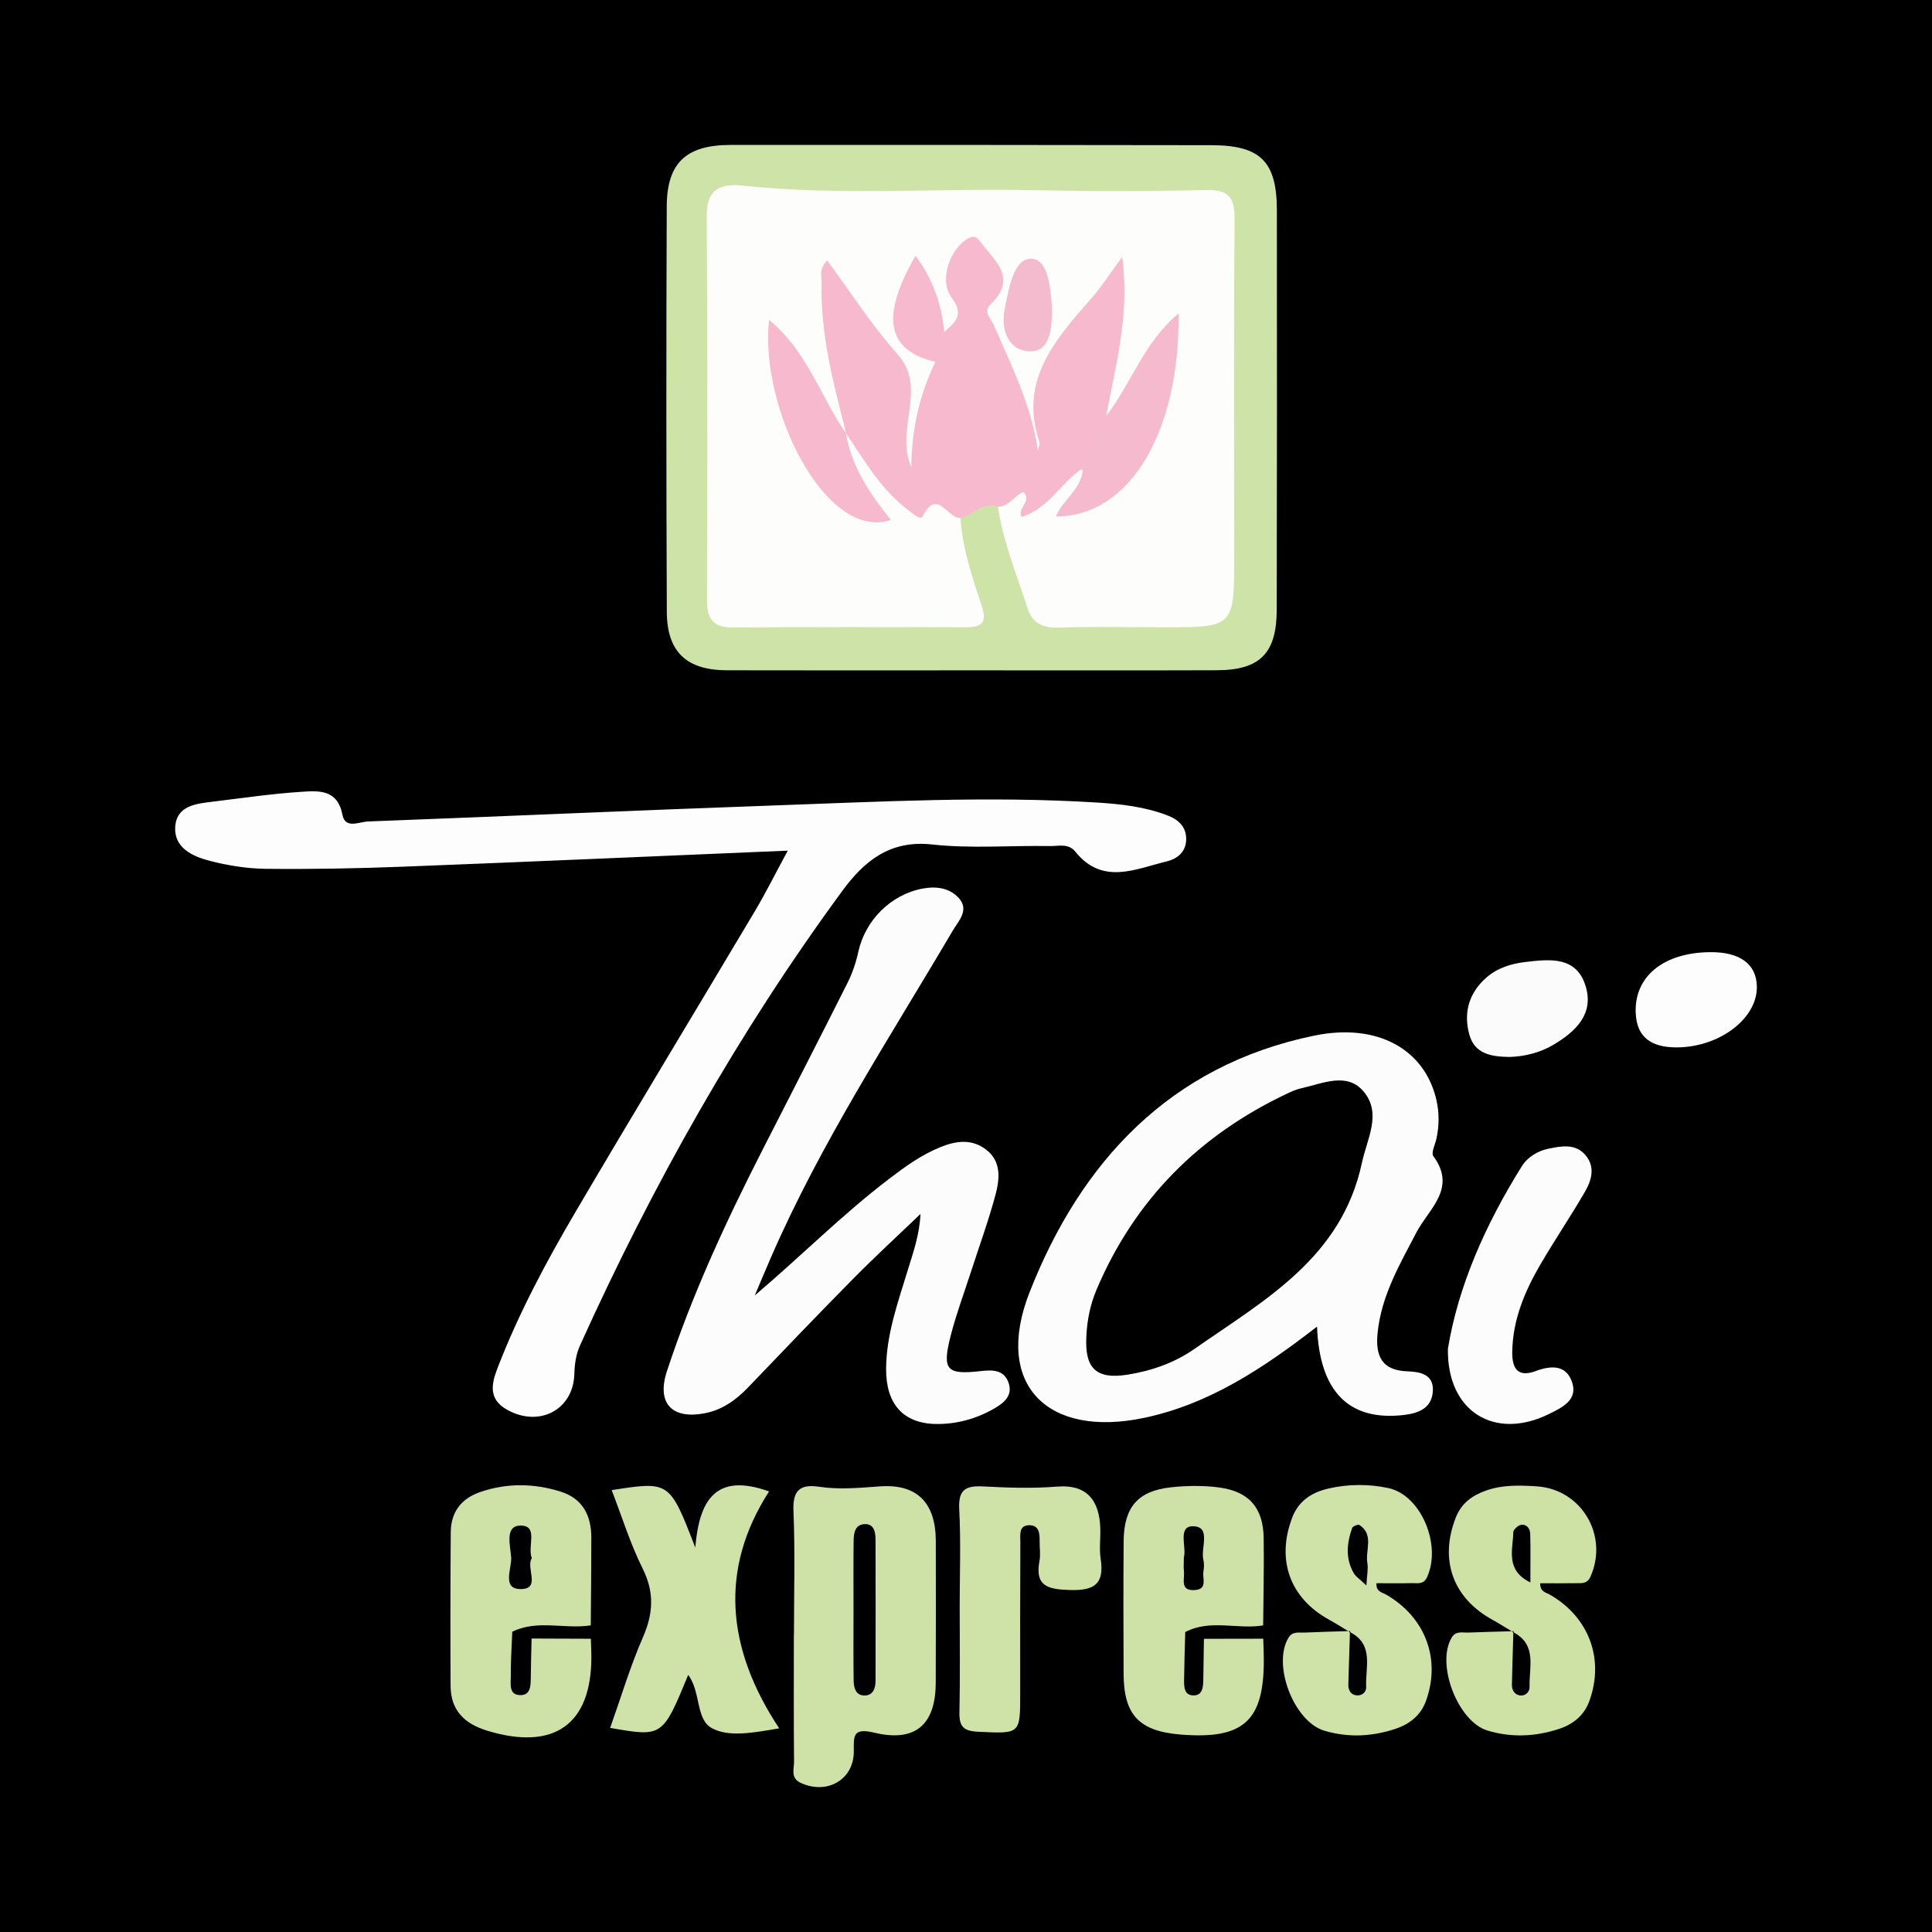
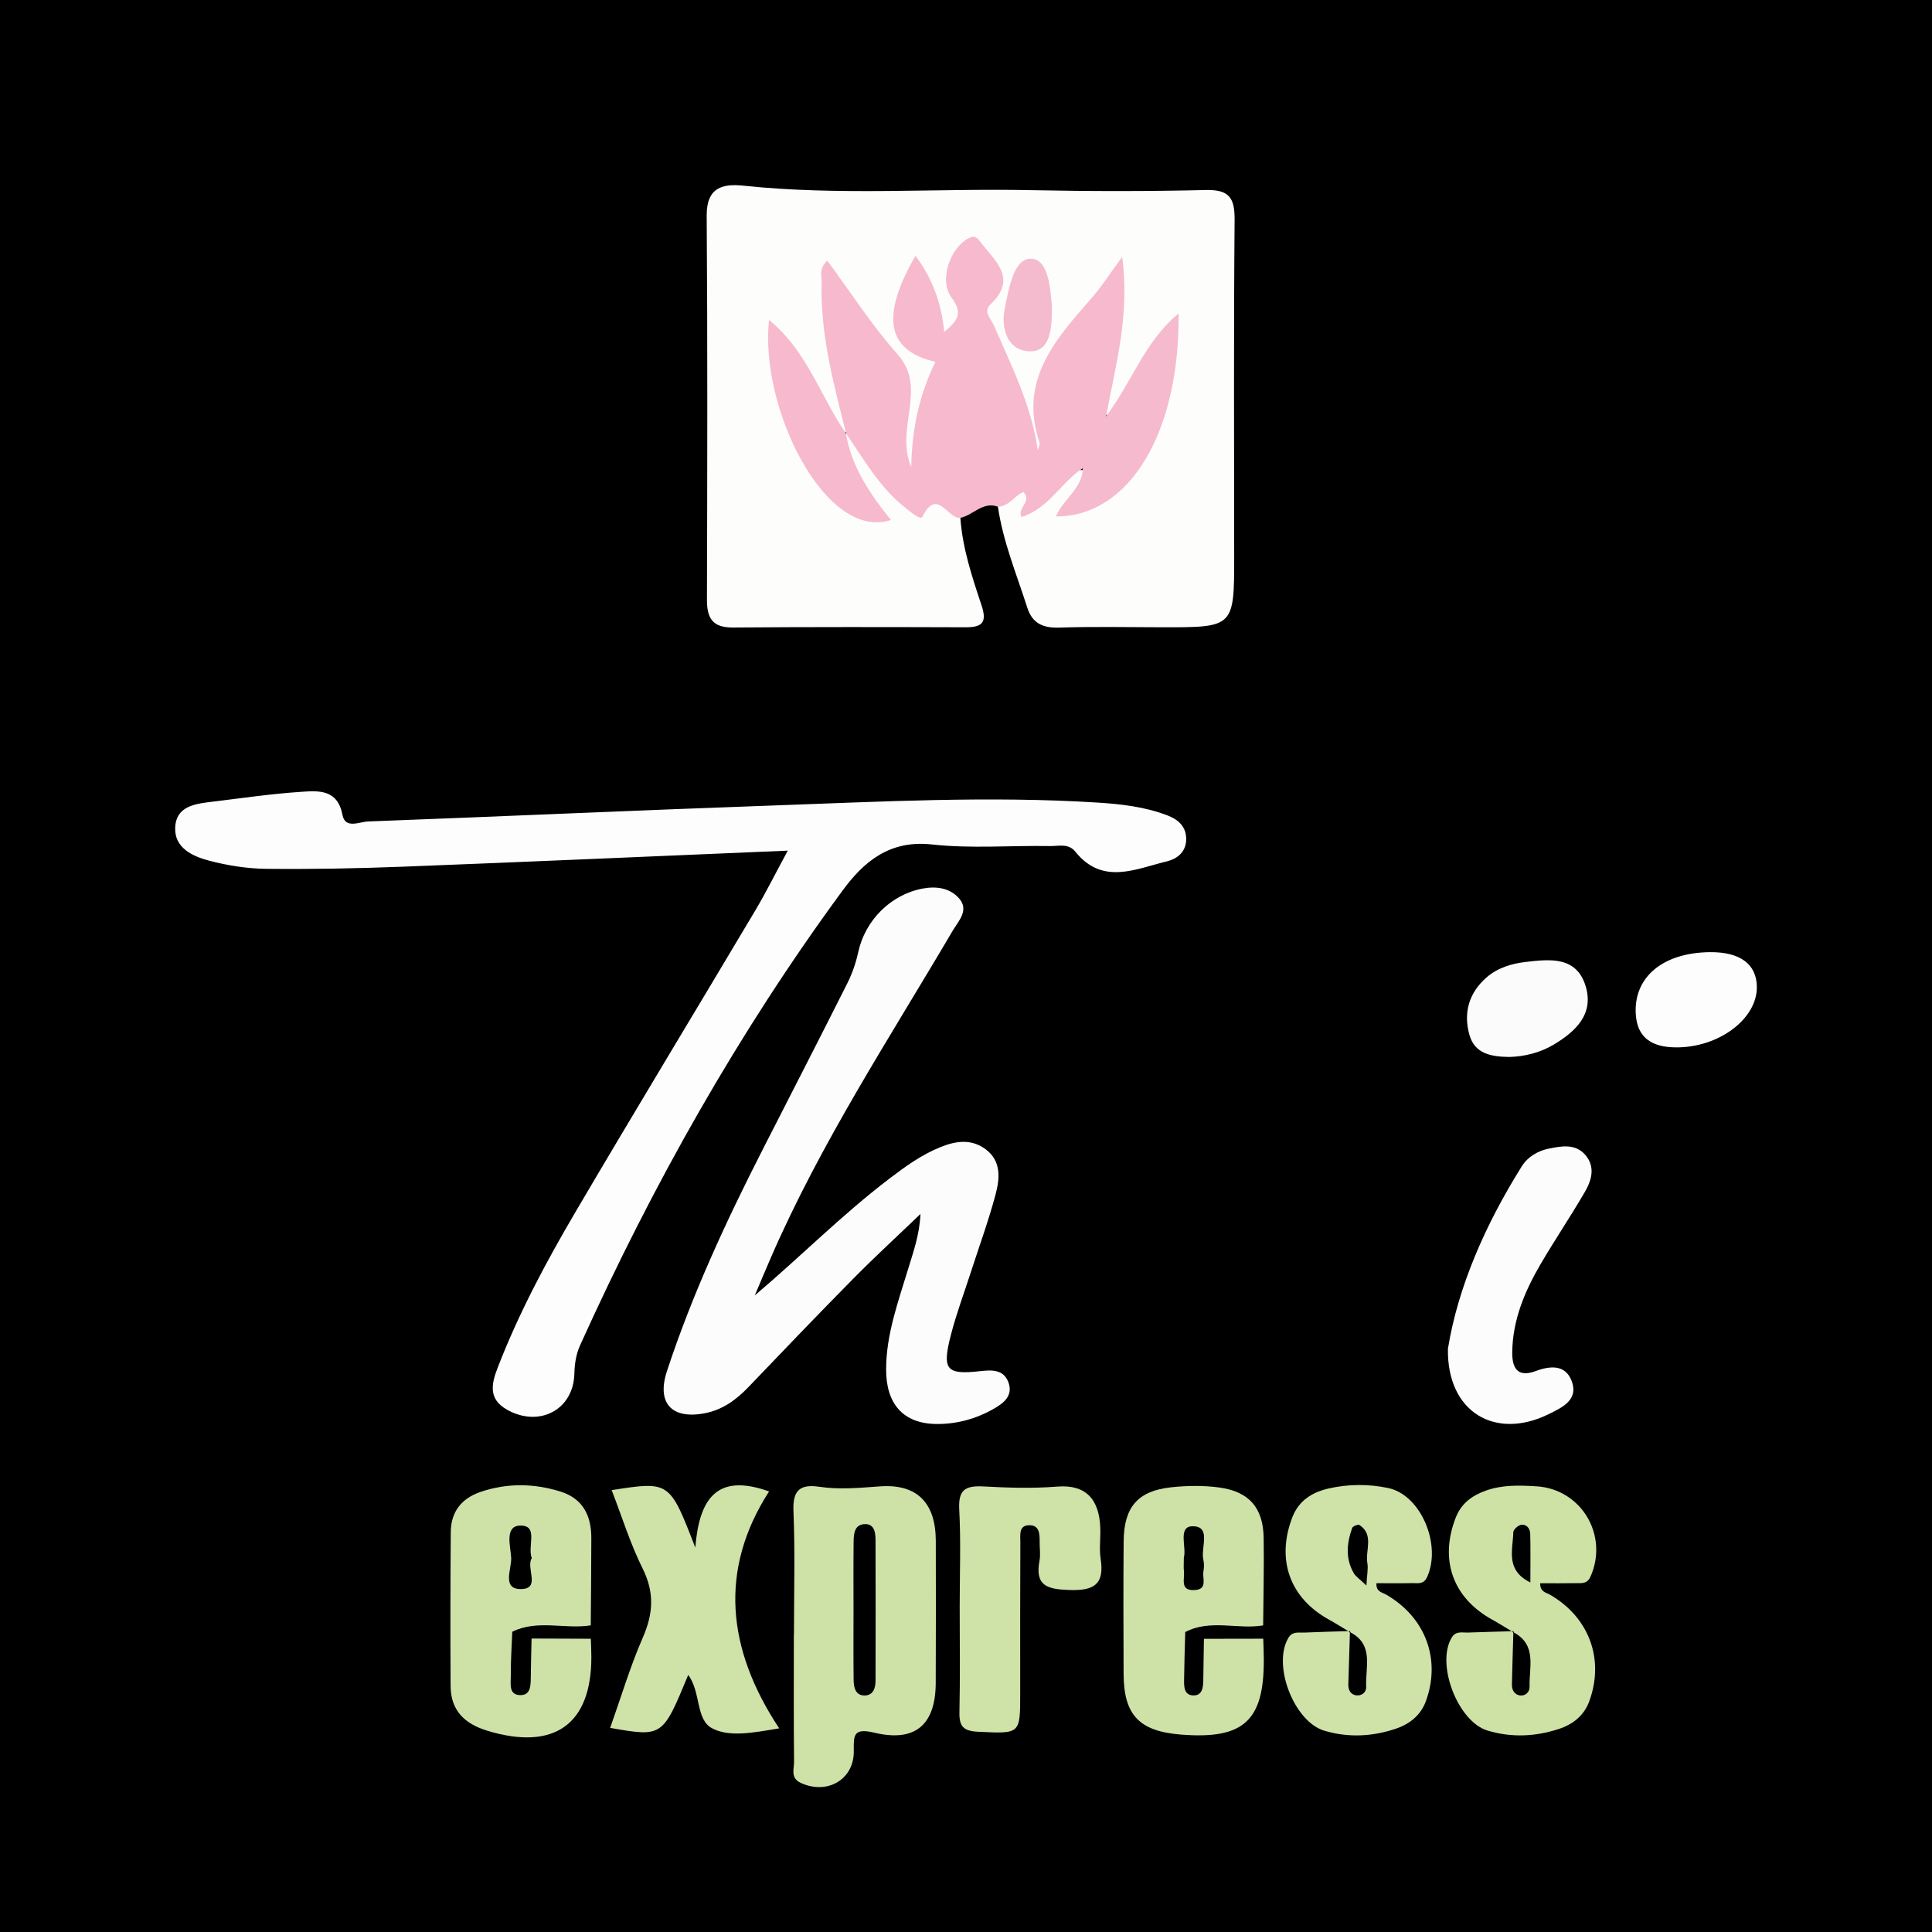
<svg xmlns="http://www.w3.org/2000/svg" version="1.1" id="Layer_1" x="0px" y="0px" width="200px" height="200px" viewBox="0 0 200 200" enable-background="new 0 0 200 200" xml:space="preserve">
  <rect width="200" height="200" />
  <g>
-     <path fill="#CEE3A7" d="M100.604,69.393c-8.454,0.001-16.908,0.018-25.361-0.006c-4.177-0.012-6.198-1.902-6.215-6.062   c-0.058-13.985-0.066-27.97-0.007-41.955c0.019-4.527,2.019-6.364,6.607-6.366c16.594-0.007,33.189-0.004,49.783,0.026   c5.079,0.009,6.764,1.694,6.77,6.736c0.016,13.776,0.012,27.553-0.013,41.329c-0.008,4.533-1.721,6.271-6.202,6.288   C117.511,69.414,109.057,69.392,100.604,69.393z" />
    <path fill="#FDFEFB" d="M99.417,53.608c0.219,3.145,1.213,6.116,2.195,9.067c0.584,1.755,0.072,2.265-1.634,2.26   c-8.036-0.025-16.073-0.04-24.109,0.024c-2.095,0.017-2.69-0.948-2.685-2.871c0.036-13.255,0.068-26.51-0.027-39.764   c-0.021-2.935,1.654-3.331,3.825-3.101c9.888,1.047,19.799,0.262,29.697,0.462c6.051,0.122,12.109,0.131,18.159-0.013   c2.398-0.057,2.987,0.803,2.968,3.08c-0.1,11.584-0.049,23.17-0.044,34.755c0.003,7.442,0.008,7.44-7.443,7.428   c-3.549-0.006-7.1-0.081-10.645,0.033c-1.692,0.054-2.8-0.409-3.334-2.078c-1.105-3.452-2.507-6.816-3.037-10.436   c0.624-1.148,1.476-2.16,2.871-1.921c0.877,0.15,0.626,1.13,0.483,1.849c2.014-1.033,2.65-4.049,5.542-3.704   c0.753,1.642-0.726,2.606-1.259,3.907c6.233-2.021,10.376-9.465,10.223-18.162c-1.844,1.922-2.922,4.431-4.428,6.659   c-0.557,0.823-0.785,2.323-2.414,1.798c-0.779-2.973,0.84-5.689,0.935-8.582c0.054-1.644,0.452-3.278,0.184-5.135   c-2.429,2.757-4.394,5.661-6.532,8.431c-1.32,1.71-0.866,3.52-0.635,5.391c0.185,1.497,0.784,3.846-0.868,4.136   c-1.582,0.278-1.374-2.186-1.661-3.485c-0.684-3.095-2.035-5.911-3.322-8.757c-0.673-1.489-1.148-2.915-0.16-4.442   c0.226-0.35,0.338-0.768,0.365-1.187c0.073-1.126-0.422-2.021-1.218-2.761c-0.453-0.421-0.96-0.377-1.389,0.041   c-0.784,0.763-1.241,1.672-1.073,2.803c0.139,0.937,0.786,1.725,0.859,2.669c0.098,1.272-0.453,2.458-1.638,2.716   c-1.261,0.274-1.269-1.123-1.491-1.951c-0.461-1.722-1.194-3.334-1.85-5.055c-0.594,1.464-1,2.922-1.212,4.421   c-0.257,1.814,0.086,3.385,2.13,3.949c1.417,0.391,1.861,1.257,1.4,2.584c-0.962,2.767-1.757,5.565-1.979,8.506   c-0.045,0.596-0.229,1.369-0.974,1.395c-0.781,0.027-0.899-0.761-1.022-1.355c-0.256-1.236-0.389-2.551-0.073-3.731   c0.85-3.17-0.336-5.651-2.157-8.098c-1.549-2.082-3.19-4.079-5.014-6.502c-0.004,4.414,0.591,8.296,1.594,12.132   c0.309,1.182,0.994,2.348,0.301,3.619c-1.858,0.7-1.982-1.038-2.466-1.938c-1.431-2.662-2.904-5.279-4.861-7.697   c-0.533,7.57,4.266,16.289,9.906,18.115c-1.081-2.671-3.773-4.737-3.037-8.09c1.304-0.756,1.565,0.511,2.025,1.143   c0.968,1.33,1.753,2.812,2.998,3.908c1.161,1.023,1.851,2.974,4.214,1.671C97.44,51.282,98.95,52.233,99.417,53.608z" />
    <path fill="#F7B9CE" d="M87.595,44.877c-1.296-5.133-2.686-10.253-2.542-15.617c0.018-0.672-0.314-1.437,0.585-2.28   c2.42,3.266,4.584,6.677,7.241,9.647c3.222,3.601-0.283,7.668,1.456,11.736c0.055-4.096,0.896-7.593,2.493-10.903   c-5.03-1.173-5.698-4.661-2.059-10.981c1.752,2.336,2.682,4.88,2.979,7.878c1.28-1.073,2.031-1.855,0.765-3.538   c-1.35-1.795-0.173-5.147,1.764-6.162c0.677-0.355,0.932,0.014,1.25,0.43c1.481,1.937,3.813,3.724,1.051,6.375   c-0.861,0.827-0.03,1.446,0.292,2.187c1.816,4.176,3.891,8.271,4.568,12.986c0.059-0.292,0.24-0.625,0.158-0.871   c-2.128-6.357,1.599-10.573,5.336-14.823c1.065-1.212,1.941-2.59,3.236-4.342c0.813,6.048-0.698,11.234-1.66,16.473   c0.637,2.447-0.584,4.061-2.418,5.401c-2.244,1.429-3.468,4.132-6.338,5.049c-0.503-0.949,1.113-1.553,0.21-2.587   c-0.9,0.298-1.493,1.516-2.66,1.517c-1.578-0.568-2.555,0.885-3.885,1.155c-1.281,0.162-2.41-3.186-3.916-0.126   c-0.203,0.412-1.212-0.466-1.778-0.912c-2.659-2.098-4.299-5.002-6.159-7.733L87.595,44.877z" />
    <g>
      <path fill="#FDFDFD" d="M78.168,94.284c-6.18,10.388-12.448,20.724-18.574,31.145c-3.06,5.205-5.908,10.537-8.089,16.19    c-0.638,1.654-0.972,3.222,1,4.323c3.3,1.844,6.85,0.022,6.952-3.718c0.03-1.078,0.177-2.04,0.609-2.995    c7.492-16.571,16.368-32.349,27.141-47.019c2.234-3.043,4.902-5.273,9.274-4.791c4.026,0.443,8.137,0.094,12.209,0.164    c0.883,0.015,1.917-0.305,2.625,0.577c2.821,3.515,6.243,1.785,9.492,1.005c0.953-0.229,1.92-0.883,1.983-2.161    c0.068-1.384-0.783-2.146-1.896-2.578c-2.356-0.914-4.846-1.192-7.354-1.348c-11.176-0.696-22.341-0.088-33.505,0.306    c-13.982,0.494-27.958,1.131-41.939,1.654c-0.897,0.034-2.358,0.805-2.641-0.673c-0.517-2.703-2.507-2.511-4.324-2.392    c-3.015,0.198-6.015,0.639-9.018,1.005c-1.78,0.217-3.864,0.39-3.977,2.673c-0.104,2.114,1.79,2.994,3.511,3.445    c1.901,0.498,3.902,0.821,5.864,0.843c4.696,0.051,9.398-0.035,14.092-0.216c13.139-0.507,26.275-1.09,39.947-1.665    C80.241,90.476,79.275,92.422,78.168,94.284z" />
-       <path fill="#FCFCFC" d="M146.617,127.599c1.284-2.463,4.233-4.559,1.76-7.923c-0.248-0.338,0.191-1.187,0.322-1.797    c0.288-1.344,0.305-2.678-0.007-4.028c-1.196-5.187-6.055-8-12.643-6.643c-14.951,3.081-24.191,13.093-29.482,26.605    c-3.726,9.516,1.864,15.089,11.913,12.955c6.674-1.417,12.214-5.067,17.859-9.436c0.26,6.812,3.36,9.796,8.981,9.148    c1.611-0.186,2.937-0.754,3.011-2.531c0.071-1.694-1.347-1.945-2.628-1.989c-2.661-0.091-3.33-1.586-3.097-3.953    C142.985,134.156,144.886,130.919,146.617,127.599z M140.979,120.398c-2.11,9.833-10.082,14.181-17.33,19.242    c-2.061,1.439-4.443,2.273-6.935,2.667c-3.217,0.509-4.426-0.638-4.256-3.926c0.071-1.682,0.399-3.324,1.05-4.861    c3.953-9.336,10.645-16.029,19.78-20.332c0.469-0.221,0.958-0.432,1.461-0.542c2.203-0.483,4.735-1.721,6.454,0.399    C143.044,115.314,141.526,117.849,140.979,120.398z" />
      <path fill="#FCFCFD" d="M104.391,143.1c-0.492-1.335-1.691-1.298-2.899-1.162c-3.533,0.399-3.994-0.115-3.058-3.739    c0.572-2.213,1.377-4.366,2.081-6.545c0.862-2.672,1.832-5.314,2.552-8.024c0.427-1.608,0.599-3.403-0.977-4.615    c-1.47-1.13-3.071-0.942-4.742-0.264c-1.966,0.797-3.641,2.013-5.297,3.275c-4.868,3.708-9.168,8.056-13.916,12.075    c0.555-1.305,1.101-2.614,1.666-3.914c5.169-11.891,12.271-22.705,18.817-33.83c0.597-1.014,1.747-2.134,0.655-3.369    c-0.946-1.07-2.347-1.269-3.762-1.003c-3.306,0.621-5.951,3.289-6.665,6.573c-0.24,1.104-0.619,2.211-1.126,3.22    c-2.896,5.767-5.85,11.504-8.782,17.253c-3.787,7.423-7.286,14.975-9.895,22.903c-1.096,3.33,0.506,5.041,3.965,4.355    c1.803-0.358,3.213-1.387,4.468-2.698c3.61-3.77,7.218-7.543,10.887-11.256c2.252-2.278,4.613-4.448,6.925-6.667    c-0.105,2.185-0.743,3.933-1.283,5.71c-1.028,3.386-2.26,6.737-2.275,10.341c-0.016,3.628,1.782,5.649,5.188,5.692    c2.104,0.026,4.126-0.527,5.974-1.584C103.938,145.228,104.891,144.458,104.391,143.1z" />
      <path fill="#CEE2A7" d="M91.106,153.868c-2.117,0.151-4.195,0.355-6.298,0.042c-1.94-0.288-2.759,0.317-2.669,2.484    c0.176,4.274,0.052,8.561,0.052,12.842c-0.004,0-0.008,0-0.012,0c0,4.385-0.022,8.771,0.021,13.156    c0.007,0.747-0.391,1.666,0.686,2.168c2.732,1.273,5.531-0.334,5.499-3.289c-0.017-1.595-0.089-2.434,2.135-1.902    c4.252,1.016,6.331-0.85,6.346-5.148c0.017-4.908,0.024-9.816,0.007-14.724C96.86,155.61,94.965,153.593,91.106,153.868z     M90.636,174.013c-0.001,0.801-0.291,1.532-1.186,1.503c-0.916-0.03-1.073-0.866-1.083-1.6c-0.03-2.387-0.011-4.774-0.011-7.162    c0-2.387-0.017-4.775,0.009-7.162c0.009-0.84,0.095-1.812,1.208-1.817c0.937-0.004,1.058,0.878,1.061,1.602    C90.654,164.256,90.644,169.135,90.636,174.013z" />
      <path fill="#CEE2A7" d="M130.772,169.638L130.772,169.638c-2.047,0.004-4.094,0.007-6.141,0.011c0,0,0,0,0,0l0,0    c-0.023,1.436-0.046,2.873-0.068,4.309c-0.012,0.753-0.112,1.585-1.049,1.551c-0.959-0.035-0.945-0.93-0.937-1.646    c0.018-1.638,0.076-3.276,0.118-4.914c2.592-1.359,5.396-0.246,8.066-0.687c0.023-3.015,0.1-6.032,0.054-9.046    c-0.047-3.113-1.498-4.816-4.608-5.233c-1.633-0.219-3.335-0.196-4.977-0.019c-3.445,0.373-4.881,2.052-4.91,5.586    c-0.037,4.577-0.026,9.154-0.005,13.731c0.02,4.274,1.622,5.942,5.955,6.284c6.453,0.508,8.576-1.411,8.559-7.744    C130.828,171.092,130.792,170.365,130.772,169.638L130.772,169.638z M122.56,162.655c-0.046-0.407-0.008-0.824-0.008-1.437    c0.304-0.998-0.666-3.21,0.902-3.22c1.991-0.013,0.816,2.238,1.119,3.474c0.095,0.389,0.07,0.83,0.003,1.232    c-0.119,0.705,0.461,1.803-0.877,1.897C122.105,164.711,122.652,163.465,122.56,162.655z" />
      <path fill="#CEE2A8" d="M55.029,169.62C55.029,169.62,55.029,169.62,55.029,169.62C55.029,169.62,55.029,169.62,55.029,169.62    c-0.029,1.343-0.069,2.686-0.082,4.03c-0.008,0.855-0.013,1.862-1.122,1.828c-1.182-0.036-0.94-1.18-0.948-1.932    c-0.016-1.543,0.095-3.087,0.153-4.63c2.621-1.291,5.433-0.233,8.125-0.661c0.021-3.016,0.058-6.033,0.058-9.049    c0-2.291-0.864-4.073-3.188-4.798c-2.742-0.855-5.506-0.902-8.254,0.024c-2.003,0.675-3.093,2.073-3.109,4.182    c-0.039,5.305-0.049,10.61-0.017,15.915c0.016,2.534,1.439,3.921,3.821,4.642c6.884,2.084,10.765-0.643,10.751-7.658    c-0.001-0.623-0.035-1.247-0.054-1.87C59.119,169.635,57.074,169.628,55.029,169.62z M53.873,157.927    c1.914-0.02,0.696,2.157,1.179,3.371c-0.643,1.006,0.966,3.172-1.108,3.202c-2.033,0.029-0.968-2.099-1.026-3.232    C52.857,160.089,52.193,157.945,53.873,157.927z" />
      <path fill="#CFE2A8" d="M146.178,163.884c0.574-0.013,1.188,0.175,1.552-0.621c1.526-3.334-0.631-8.492-3.997-9.216    c-2.051-0.441-4.182-0.426-6.222,0.047c-1.641,0.381-3.053,1.212-3.734,2.988c-1.667,4.35-0.286,8.315,3.765,10.563    c0.688,0.382,1.355,0.801,2.029,1.206c0.06-0.002,0.119-0.003,0.179-0.005c0.019,0.046,0.035,0.093,0.053,0.139    c2.458,1.286,1.521,3.633,1.623,5.637c0.029,0.575-0.47,0.944-1.02,0.88c-0.567-0.066-0.844-0.539-0.828-1.121    c0.048-1.778,0.106-3.556,0.163-5.336c-0.023-0.043-0.043-0.087-0.066-0.13c-0.035-0.021-0.069-0.042-0.104-0.063    c-1.503,0.047-3.007,0.083-4.509,0.151c-0.593,0.027-1.259-0.154-1.673,0.523c-1.709,2.79,0.553,8.705,3.71,9.638    c2.476,0.732,4.941,0.613,7.379-0.203c1.459-0.488,2.598-1.404,3.126-2.849c1.6-4.384-0.075-8.732-4.145-11.057    c-0.378-0.216-1.028-0.271-0.969-1.162C143.725,163.893,144.952,163.913,146.178,163.884z M141.548,161.815    c0.102,0.587-0.042,1.217-0.099,2.313c-0.729-0.693-1.093-0.918-1.287-1.244c-0.906-1.525-0.746-3.128-0.185-4.713    c0.063-0.179,0.614-0.396,0.748-0.307C142.27,158.889,141.316,160.484,141.548,161.815z" />
      <path fill="#CEE2A6" d="M163.118,163.89c0.585-0.011,1.174,0.114,1.527-0.676c1.9-4.253-0.926-9.06-5.577-9.35    c-1.765-0.11-3.538-0.17-5.258,0.446c-1.439,0.515-2.538,1.316-3.12,2.813c-1.692,4.352-0.299,8.286,3.781,10.542    c0.685,0.379,1.348,0.797,2.019,1.2c0.059-0.002,0.119-0.003,0.178-0.005c0.021,0.047,0.037,0.095,0.057,0.143    c2.401,1.294,1.554,3.604,1.616,5.611c0.017,0.557-0.445,0.975-1,0.898c-0.545-0.076-0.843-0.552-0.829-1.131    c0.041-1.774,0.096-3.549,0.148-5.324c-0.023-0.042-0.043-0.086-0.066-0.128c-0.035-0.021-0.069-0.042-0.104-0.063    c-1.503,0.043-3.005,0.077-4.507,0.136c-0.593,0.023-1.262-0.191-1.683,0.488c-1.688,2.721,0.594,8.726,3.687,9.657    c2.475,0.745,4.94,0.634,7.381-0.163c1.462-0.477,2.601-1.384,3.139-2.834c1.625-4.383-0.013-8.746-4.068-11.074    c-0.392-0.225-1.02-0.281-0.999-1.178C160.679,163.897,161.899,163.913,163.118,163.89z M158.424,163.814    c-2.622-1.28-1.804-3.387-1.768-5.203c0.005-0.272,0.5-0.716,0.813-0.761c0.587-0.084,0.929,0.403,0.941,0.952    C158.449,160.396,158.424,161.991,158.424,163.814z" />
      <path fill="#CFE2A8" d="M79.614,154.392c-5.462-1.952-7.223,0.802-7.639,5.81c-2.658-6.88-2.658-6.88-8.655-5.945    c1.059,2.736,1.92,5.534,3.207,8.12c1.234,2.479,1.102,4.658,0.022,7.132c-1.321,3.025-2.267,6.215-3.385,9.361    c5.422,0.95,5.422,0.95,8.079-5.48c1.325,1.749,0.759,4.61,2.462,5.515c1.754,0.933,4.138,0.494,6.956,0.013    C75.211,170.677,74.422,162.463,79.614,154.392z" />
      <path fill="#CFE2A7" d="M113.904,158.222c-0.093-2.992-1.471-4.571-4.451-4.331c-2.578,0.207-5.124,0.121-7.671-0.016    c-1.867-0.1-2.591,0.359-2.483,2.381c0.178,3.333,0.048,6.682,0.048,10.025c0,3.656,0.054,7.313-0.027,10.967    c-0.032,1.452,0.391,1.951,1.916,2.022c4.386,0.205,4.377,0.287,4.374-3.98c-0.004-5.223-0.008-10.445,0.016-15.668    c0.003-0.68-0.183-1.669,0.834-1.727c1.174-0.067,1.168,0.922,1.164,1.782c-0.003,0.627,0.099,1.272-0.014,1.877    c-0.492,2.619,0.796,2.967,3.095,3.044c2.592,0.087,3.637-0.612,3.233-3.247C113.783,160.331,113.937,159.266,113.904,158.222z" />
      <path fill="#FCFCFC" d="M160.339,146.383c1.396-0.689,3.112-1.484,2.351-3.446c-0.65-1.677-2.183-1.574-3.721-1.003    c-1.851,0.687-2.451-0.278-2.422-2c0.056-3.339,1.307-6.294,2.95-9.1c1.472-2.514,3.109-4.932,4.57-7.452    c0.69-1.19,1.104-2.566,0.066-3.798c-1.032-1.225-2.489-0.944-3.795-0.68c-1.123,0.227-2.176,0.83-2.809,1.842    c-3.781,6.043-6.598,12.47-7.64,18.875C149.777,146.198,154.795,149.121,160.339,146.383z" />
      <path fill="#FBFBFB" d="M156.25,109.417c1.529-0.044,3.154-0.417,4.602-1.286c2.251-1.351,4.162-3.14,3.302-6.016    c-0.946-3.163-3.736-2.822-6.25-2.529c-1.448,0.169-2.886,0.61-4.016,1.596c-1.813,1.582-2.418,3.631-1.779,5.927    C152.656,109.079,154.323,109.389,156.25,109.417z" />
      <path fill="#FCFDFC" d="M177.005,98.567c-4.801,0.05-7.836,2.521-7.677,6.294c0.111,2.648,1.767,3.548,4.164,3.564    c4.439,0.029,8.422-2.953,8.377-6.281C181.837,99.797,180.121,98.535,177.005,98.567z" />
    </g>
    <path fill="#F6BACE" d="M112.09,48.475c0.768-1.818,2.03-3.415,2.419-5.402c2.603-3.395,3.949-7.697,7.496-10.624   c0.142,12.298-5.091,21.043-12.701,21.015C110.085,51.64,112.059,50.55,112.09,48.475z" />
    <path fill="#F7B9CE" d="M87.565,44.838c0.574,3.482,2.493,6.289,4.662,8.991c-6.707,2.244-13.615-11.504-12.616-20.711   c4.004,3.275,5.326,7.994,7.983,11.758C87.595,44.877,87.565,44.838,87.565,44.838z" />
    <path fill="#F4BBCE" d="M108.894,31.601c0.045,2.764-0.281,4.943-2.494,4.759c-2.151-0.178-2.798-2.45-2.394-4.392   c0.423-2.03,0.915-5.359,2.844-5.182C108.652,26.952,108.739,30.302,108.894,31.601z" />
  </g>
</svg>